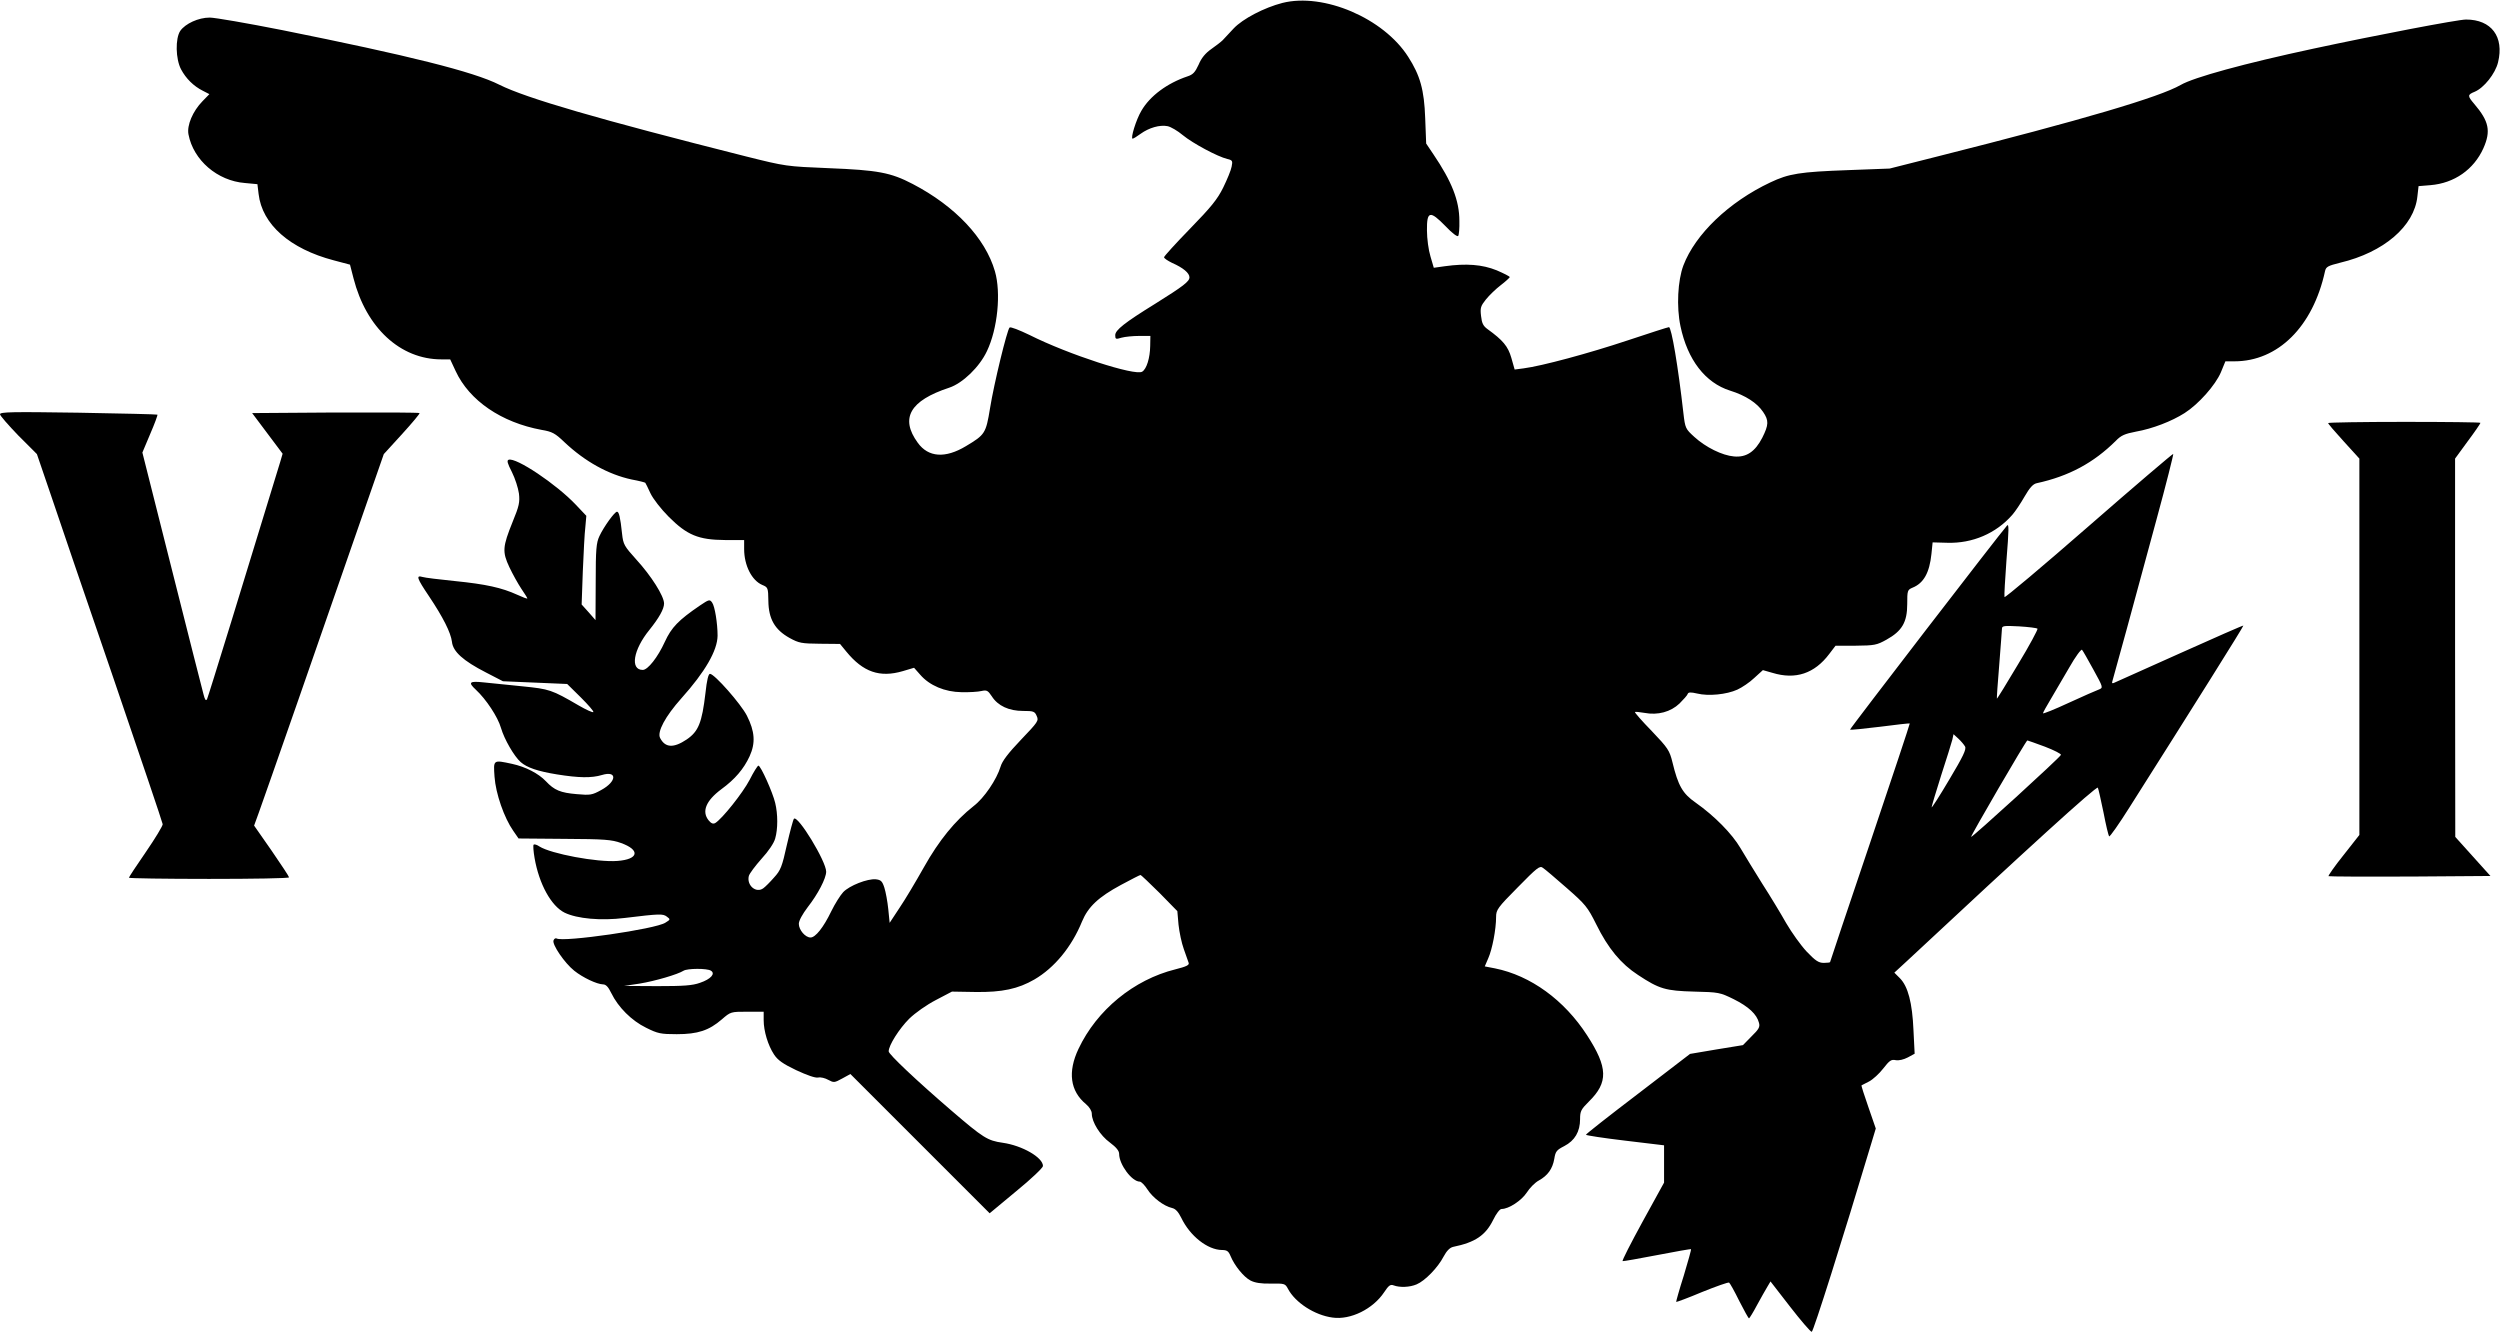
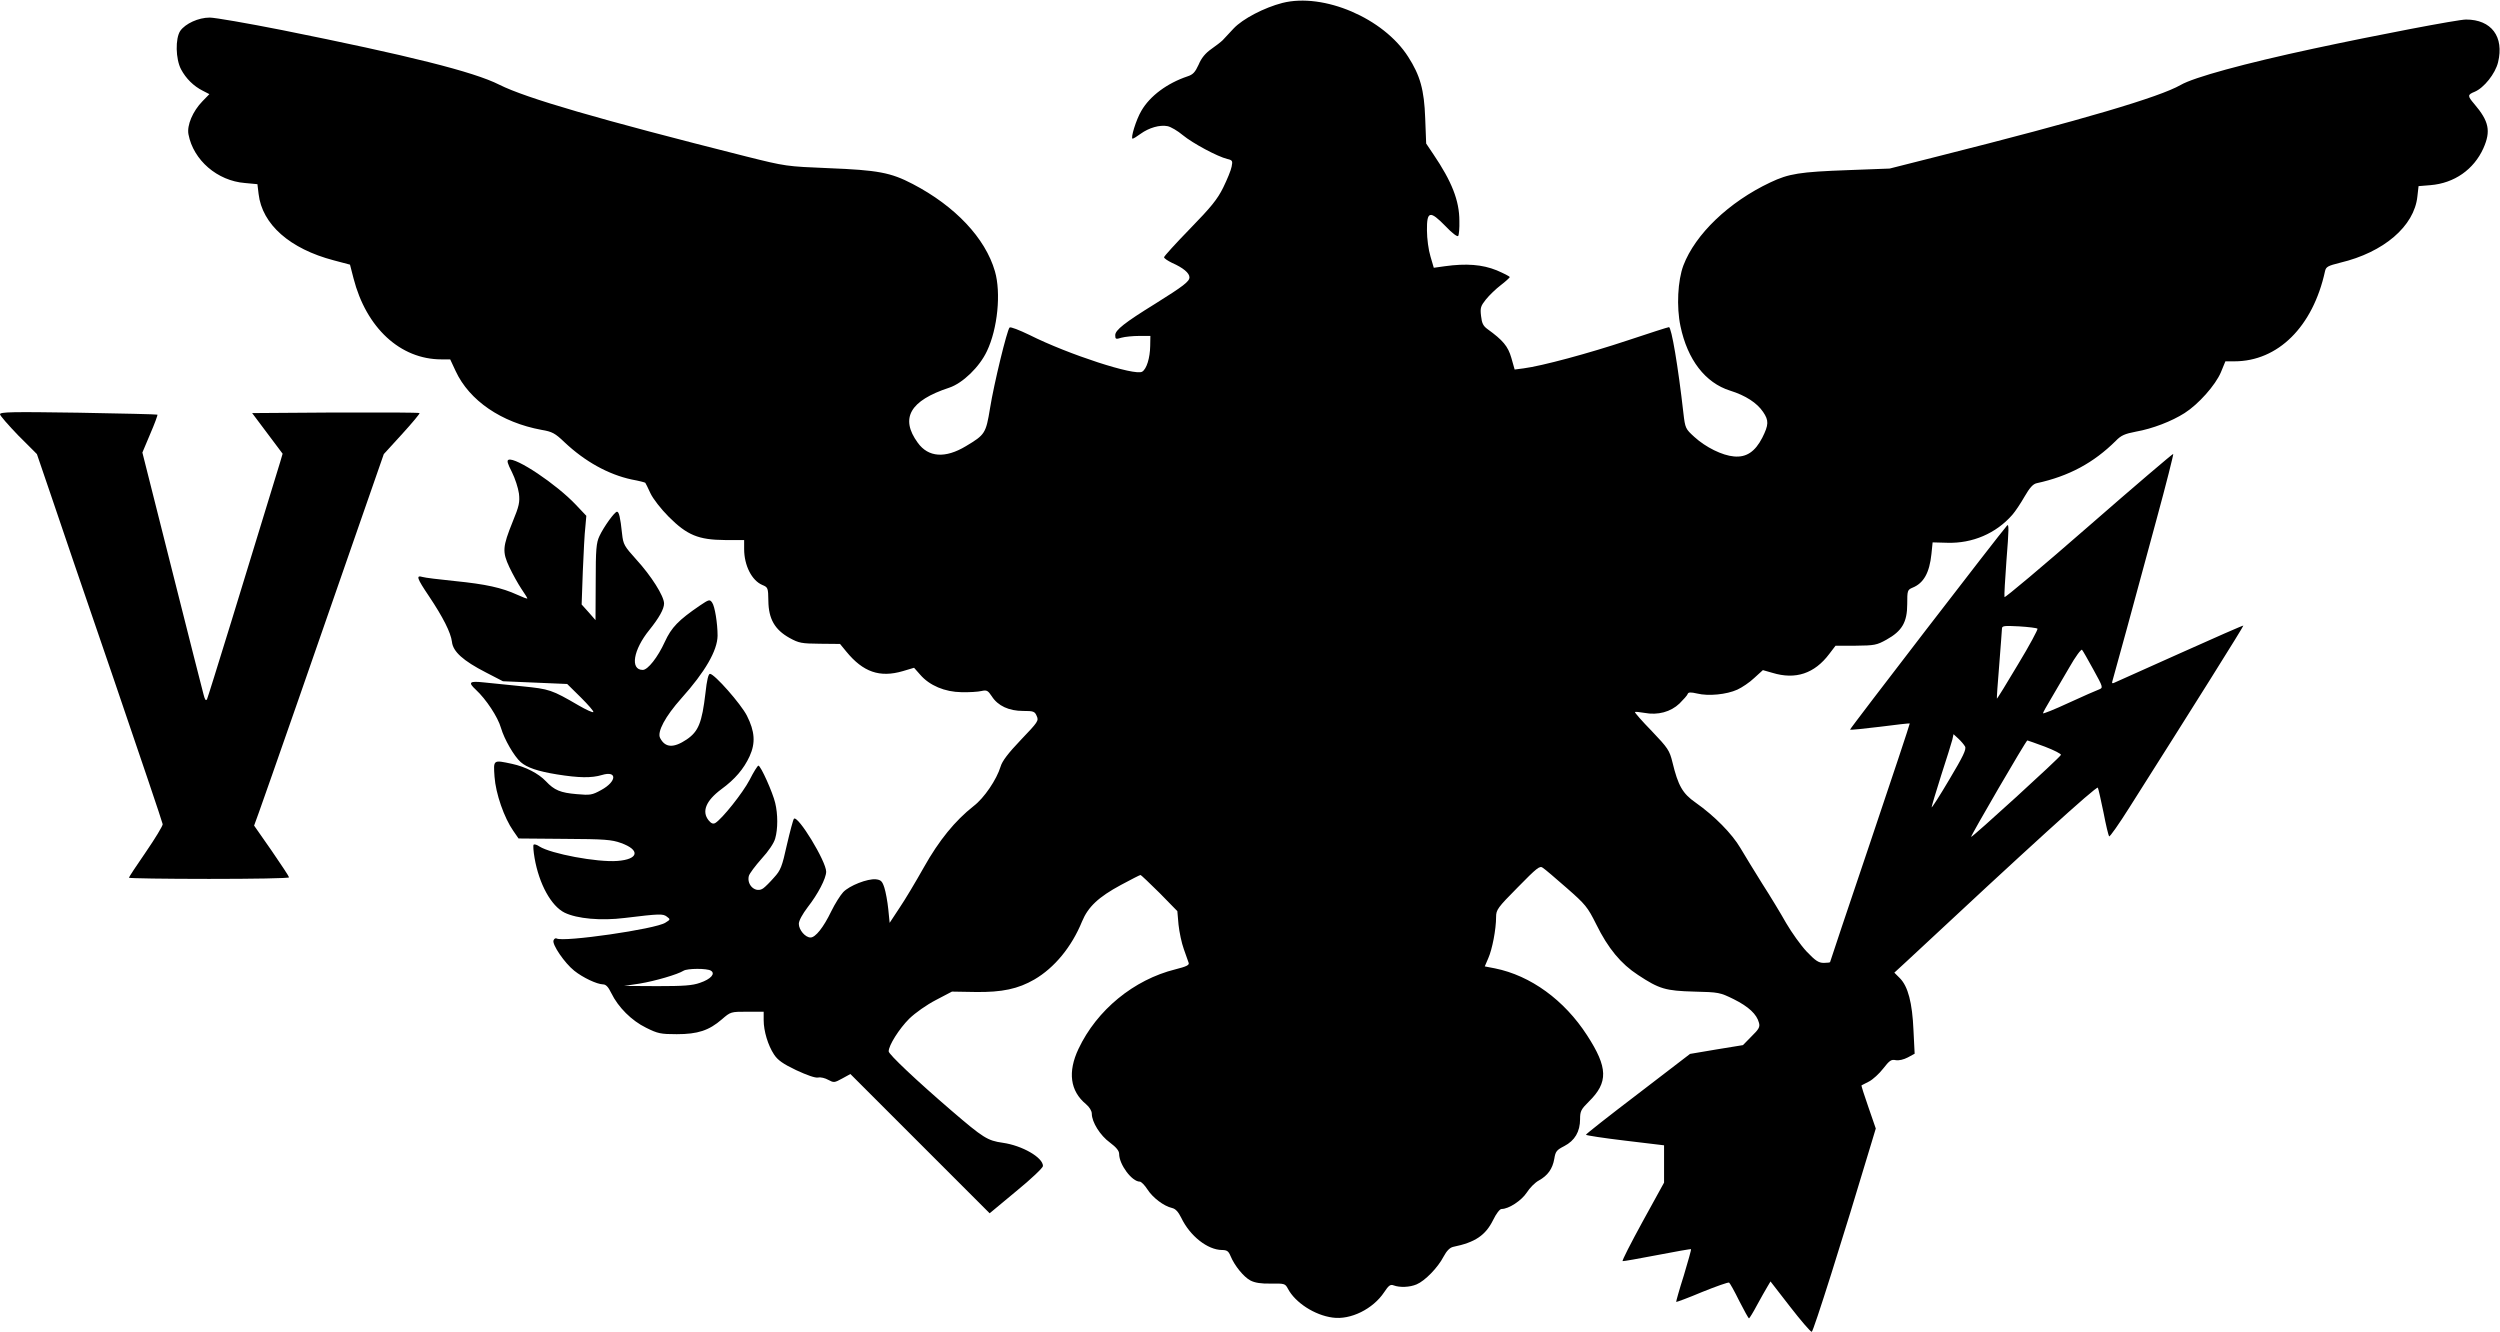
<svg xmlns="http://www.w3.org/2000/svg" version="1.0" width="1280pt" height="682pt" viewBox="0 0 1280 682" preserveAspectRatio="xMidYMid meet">
  <g transform="translate(0,682) scale(0.1,-0.1)" fill="#000000" stroke="none">
    <path d="M6566 6805 c-93 -24 -203 -81 -250 -131 -22 -24 -48 -51 -56 -60 -8 -8 -35 -29 -58 -45 -30 -21 -51 -46 -65 -80 -18 -39 -29 -51 -57 -60 -104 -35 -192 -100 -236 -176 -27 -45 -57 -143 -45 -143 4 0 22 11 41 25 43 31 98 47 138 39 16 -3 52 -24 78 -46 51 -42 178 -110 228 -122 26 -6 28 -10 22 -39 -3 -18 -23 -66 -43 -107 -30 -61 -63 -101 -170 -211 -73 -75 -133 -141 -133 -146 0 -6 19 -18 41 -29 57 -25 89 -52 89 -74 0 -21 -31 -45 -175 -135 -157 -97 -205 -135 -205 -161 0 -21 3 -22 32 -13 18 5 59 9 90 9 l58 0 -1 -52 c-1 -60 -18 -117 -41 -131 -36 -23 -378 88 -577 188 -52 25 -97 43 -102 38 -13 -13 -80 -288 -100 -413 -21 -129 -26 -136 -123 -194 -106 -64 -193 -58 -247 17 -92 126 -40 216 161 282 69 23 155 106 193 187 55 115 73 299 41 409 -49 170 -204 334 -421 447 -113 59 -179 71 -431 81 -216 9 -218 9 -422 60 -757 191 -1125 298 -1263 367 -132 67 -466 150 -1113 280 -177 35 -344 64 -370 64 -58 0 -125 -31 -151 -68 -26 -39 -24 -144 4 -197 25 -47 64 -86 112 -110 l33 -17 -35 -36 c-50 -51 -81 -124 -72 -170 25 -132 148 -238 289 -249 l64 -6 6 -50 c18 -156 160 -281 385 -340 l83 -22 18 -70 c65 -253 239 -415 450 -415 l45 0 28 -60 c70 -151 234 -263 440 -301 54 -9 69 -17 117 -63 105 -99 224 -165 344 -191 38 -7 69 -15 70 -17 2 -2 13 -25 26 -53 13 -28 54 -81 94 -121 94 -94 152 -118 288 -119 l98 0 0 -46 c0 -84 39 -161 93 -184 29 -12 30 -15 31 -81 1 -93 33 -148 108 -190 49 -27 62 -29 156 -30 l103 -1 32 -39 c86 -105 171 -135 290 -100 l57 17 31 -35 c48 -56 127 -89 212 -90 40 -1 86 2 102 6 27 6 33 3 53 -27 31 -49 88 -75 160 -75 53 0 60 -2 70 -26 11 -24 7 -30 -81 -122 -65 -68 -96 -109 -104 -137 -20 -66 -84 -161 -138 -202 -95 -75 -177 -175 -255 -314 -41 -73 -97 -167 -125 -208 l-50 -76 -7 70 c-4 39 -13 88 -20 110 -11 34 -18 40 -44 43 -42 4 -135 -32 -167 -66 -14 -15 -42 -59 -61 -98 -40 -83 -81 -134 -106 -134 -27 0 -60 39 -60 70 0 16 18 49 46 86 51 65 94 147 94 181 0 53 -145 291 -165 271 -4 -4 -20 -64 -36 -133 -25 -113 -32 -131 -66 -168 -20 -23 -45 -48 -55 -55 -37 -27 -86 15 -74 63 3 12 33 52 65 88 36 39 64 81 70 104 14 48 14 125 0 182 -12 52 -74 191 -86 191 -4 0 -25 -33 -45 -73 -35 -67 -141 -200 -176 -221 -11 -6 -21 -2 -34 14 -36 45 -14 100 65 159 70 51 115 104 145 169 31 68 27 127 -14 208 -30 59 -166 214 -189 214 -8 0 -16 -32 -23 -98 -18 -153 -36 -197 -96 -238 -67 -45 -110 -43 -136 7 -17 31 26 111 109 204 121 135 184 244 185 320 0 63 -14 151 -28 170 -12 17 -16 16 -62 -15 -110 -75 -146 -112 -180 -186 -36 -79 -87 -144 -113 -144 -66 0 -49 103 34 205 49 61 75 107 75 135 0 38 -66 142 -142 225 -62 69 -67 77 -73 132 -9 86 -16 113 -26 113 -12 0 -67 -76 -90 -125 -16 -34 -19 -67 -19 -235 l-1 -195 -35 40 -36 40 6 170 c4 94 9 196 13 227 l5 57 -53 56 c-100 106 -308 245 -345 231 -10 -4 -6 -18 17 -63 16 -32 32 -81 36 -110 5 -44 1 -64 -32 -144 -52 -129 -54 -154 -17 -233 17 -36 45 -86 61 -110 17 -25 31 -47 31 -50 0 -3 -24 6 -52 19 -79 36 -160 54 -319 70 -79 8 -154 17 -166 21 -34 10 -29 -6 33 -98 73 -109 112 -187 118 -234 5 -50 57 -97 174 -157 l87 -45 164 -7 165 -7 70 -69 c38 -38 67 -71 64 -75 -4 -3 -37 12 -75 34 -139 81 -150 84 -288 98 -71 7 -160 16 -197 20 -75 8 -83 1 -42 -37 53 -49 113 -140 129 -196 17 -58 67 -145 101 -175 32 -28 87 -47 186 -63 112 -18 177 -19 230 -3 79 24 77 -33 -4 -77 -47 -26 -56 -27 -125 -21 -83 7 -115 20 -158 66 -38 40 -104 74 -173 89 -98 21 -96 22 -90 -66 6 -86 49 -210 96 -277 l27 -39 235 -2 c205 -1 242 -4 289 -21 101 -36 91 -84 -18 -92 -104 -8 -341 37 -399 74 -13 9 -26 13 -30 9 -3 -3 -1 -34 5 -68 23 -133 85 -246 154 -280 64 -31 186 -42 307 -27 181 22 196 22 216 7 19 -14 19 -15 -7 -31 -49 -33 -524 -101 -557 -81 -5 3 -13 -1 -16 -10 -8 -21 57 -116 106 -155 45 -36 116 -69 147 -70 15 0 27 -12 43 -45 35 -72 104 -141 178 -177 60 -30 75 -33 157 -33 108 0 165 19 231 76 45 39 46 39 130 39 l84 0 0 -43 c0 -56 22 -129 53 -176 19 -29 46 -48 113 -80 56 -26 98 -41 113 -38 13 3 36 -3 52 -12 28 -15 31 -15 71 7 l42 23 356 -356 357 -357 136 113 c76 62 137 120 137 129 0 44 -107 105 -206 119 -78 11 -100 25 -263 165 -178 153 -321 288 -321 303 0 31 54 116 105 167 32 31 89 71 137 96 l82 43 120 -2 c137 -2 219 16 302 64 103 60 191 167 244 297 31 75 84 125 199 187 52 28 97 51 100 51 4 0 47 -42 98 -92 l91 -93 6 -69 c4 -38 16 -95 27 -125 11 -31 22 -63 25 -71 4 -11 -12 -19 -68 -33 -213 -53 -402 -208 -496 -407 -56 -118 -43 -216 38 -283 18 -15 30 -35 30 -49 0 -43 43 -112 93 -148 32 -24 47 -42 47 -58 0 -54 65 -142 106 -142 7 0 25 -18 39 -40 27 -42 83 -85 126 -95 18 -4 32 -20 47 -50 45 -94 135 -164 208 -165 26 0 34 -6 44 -30 21 -51 68 -108 102 -126 23 -12 54 -17 105 -16 70 1 73 0 87 -26 37 -71 137 -136 229 -148 92 -13 207 44 264 130 23 35 32 41 48 35 32 -12 83 -10 118 5 43 18 109 86 138 142 16 30 32 46 49 50 113 23 166 59 205 138 16 33 34 56 43 56 37 0 102 43 129 84 15 24 43 52 62 62 45 25 70 59 79 111 6 38 12 45 51 65 54 28 81 74 81 138 0 41 5 50 45 90 100 98 98 174 -9 339 -117 181 -289 306 -472 343 l-52 10 18 42 c20 45 40 147 40 211 0 37 8 48 111 152 98 100 113 112 128 100 10 -6 65 -53 122 -103 97 -85 107 -97 152 -187 60 -122 126 -202 214 -259 109 -72 141 -81 287 -85 126 -3 132 -4 203 -39 76 -38 118 -77 129 -121 6 -21 -1 -33 -38 -69 l-44 -45 -135 -22 -136 -23 -266 -204 c-147 -112 -267 -206 -267 -210 0 -3 90 -17 200 -30 l200 -24 0 -95 0 -96 -110 -200 c-60 -110 -107 -201 -102 -202 4 -1 84 13 177 31 94 18 171 32 173 30 2 -1 -15 -62 -37 -135 -23 -72 -40 -133 -39 -135 2 -1 62 21 133 51 72 29 134 51 138 48 4 -2 28 -45 52 -94 25 -49 47 -89 50 -89 2 0 21 30 41 68 20 37 44 79 53 94 l16 27 100 -129 c55 -71 105 -129 111 -129 8 -1 159 477 306 968 l22 73 -38 110 c-21 60 -37 110 -35 111 2 1 20 10 39 20 19 10 52 40 72 66 32 41 41 48 64 43 16 -3 41 3 62 14 l35 19 -6 120 c-6 141 -28 224 -69 266 l-29 29 63 58 c614 573 973 900 979 889 3 -6 16 -64 29 -127 12 -63 25 -118 29 -122 3 -4 51 64 105 150 322 508 585 927 582 929 -1 2 -149 -63 -327 -143 -178 -80 -330 -148 -337 -151 -7 -3 -10 0 -7 8 6 20 120 434 226 828 50 183 88 335 86 337 -2 2 -197 -164 -433 -370 -236 -206 -430 -369 -431 -363 -2 7 3 91 10 187 13 162 13 190 3 179 -36 -40 -807 -1042 -804 -1045 3 -2 72 5 154 15 82 11 150 18 152 17 1 -2 -90 -276 -203 -611 -113 -334 -205 -609 -205 -611 0 -2 -15 -4 -32 -4 -27 0 -43 11 -88 58 -30 32 -77 98 -105 146 -27 48 -82 139 -122 201 -39 63 -90 145 -112 183 -43 73 -132 164 -230 233 -66 46 -89 86 -118 206 -15 61 -23 73 -106 160 -50 51 -88 95 -86 97 2 3 24 0 49 -4 68 -13 134 5 179 48 21 21 40 42 42 49 3 9 15 10 49 2 57 -14 150 -5 205 20 24 11 63 37 87 60 l44 40 49 -14 c118 -36 215 -4 291 97 l32 42 103 0 c96 1 108 3 158 31 79 44 106 89 106 182 0 69 1 73 27 84 57 23 87 76 97 173 l6 59 75 -2 c129 -4 250 48 333 143 15 17 43 59 63 94 26 45 43 64 62 68 165 36 291 104 405 217 27 28 46 36 103 47 85 15 183 53 249 95 71 45 158 143 186 209 l23 56 46 0 c223 0 402 177 464 461 5 23 14 28 78 44 223 53 379 187 395 339 l6 53 61 5 c122 10 222 80 271 189 39 88 29 138 -47 227 -35 41 -35 47 2 62 48 20 106 93 120 151 32 131 -34 219 -164 219 -41 0 -455 -79 -781 -149 -354 -76 -613 -147 -680 -186 -108 -62 -499 -178 -1245 -366 l-245 -62 -212 -8 c-249 -9 -304 -18 -399 -63 -212 -100 -384 -265 -445 -425 -29 -77 -36 -212 -15 -311 36 -172 127 -290 254 -330 80 -25 138 -63 169 -109 30 -44 29 -66 -4 -132 -37 -72 -82 -102 -145 -96 -60 5 -145 47 -203 100 -45 41 -47 44 -56 122 -27 239 -61 440 -74 440 -5 0 -101 -31 -212 -68 -198 -66 -439 -131 -532 -143 l-46 -6 -17 60 c-17 59 -43 90 -122 147 -22 16 -29 30 -33 67 -5 42 -2 51 25 85 17 21 51 54 76 73 25 19 45 38 46 41 0 4 -30 19 -67 35 -74 30 -156 36 -265 21 l-57 -8 -17 58 c-10 32 -18 92 -18 133 -1 100 15 104 95 22 34 -36 61 -56 65 -50 4 6 7 40 6 77 0 104 -39 202 -133 341 l-37 55 -5 130 c-5 145 -26 219 -87 314 -126 198 -433 329 -644 276z m3866 -3204 c3 -3 -41 -86 -100 -183 -58 -98 -107 -177 -108 -175 -1 1 4 79 12 172 7 94 14 177 14 186 0 15 11 16 88 12 48 -3 90 -8 94 -12z m286 -209 c50 -91 51 -93 29 -102 -12 -4 -82 -35 -154 -68 -73 -34 -133 -58 -133 -54 0 3 17 35 39 71 21 36 64 110 96 164 31 55 61 95 65 90 4 -4 30 -50 58 -101z m-657 -394 c8 -14 -10 -51 -81 -170 -49 -83 -90 -147 -90 -141 0 5 22 79 49 164 28 85 53 167 57 182 l6 28 25 -23 c14 -13 29 -31 34 -40z m409 -1 c47 -18 84 -37 82 -42 -2 -11 -455 -424 -460 -420 -4 3 282 495 288 494 3 0 43 -15 90 -32z m-6830 -1147 c24 -15 0 -43 -56 -62 -39 -14 -84 -17 -219 -17 l-170 1 80 12 c79 13 195 47 225 66 19 12 120 13 140 0z" />
    <path d="M0 4699 c0 -7 43 -56 94 -109 l95 -95 70 -205 c38 -113 182 -536 321 -940 138 -404 252 -741 253 -750 0 -9 -38 -72 -86 -142 -48 -69 -87 -129 -87 -132 0 -3 184 -6 410 -6 226 0 410 3 410 8 0 4 -40 65 -89 136 l-90 129 24 66 c32 88 339 968 506 1451 l134 385 94 103 c51 56 92 105 89 107 -3 3 -197 4 -431 3 l-426 -3 78 -104 78 -104 -12 -41 c-173 -568 -369 -1204 -375 -1216 -6 -10 -11 -3 -18 25 -6 22 -79 309 -162 639 l-151 599 40 95 c23 53 39 97 37 99 -2 2 -184 6 -405 10 -339 5 -401 4 -401 -8z" />
-     <path d="M11920 4654 c0 -4 36 -46 80 -94 l80 -88 0 -963 0 -964 -81 -103 c-45 -56 -79 -105 -77 -108 3 -2 190 -3 417 -2 l412 3 -90 100 -90 100 -1 969 0 968 65 89 c36 48 65 91 65 94 0 3 -175 5 -390 5 -214 0 -390 -3 -390 -6z" />
  </g>
</svg>